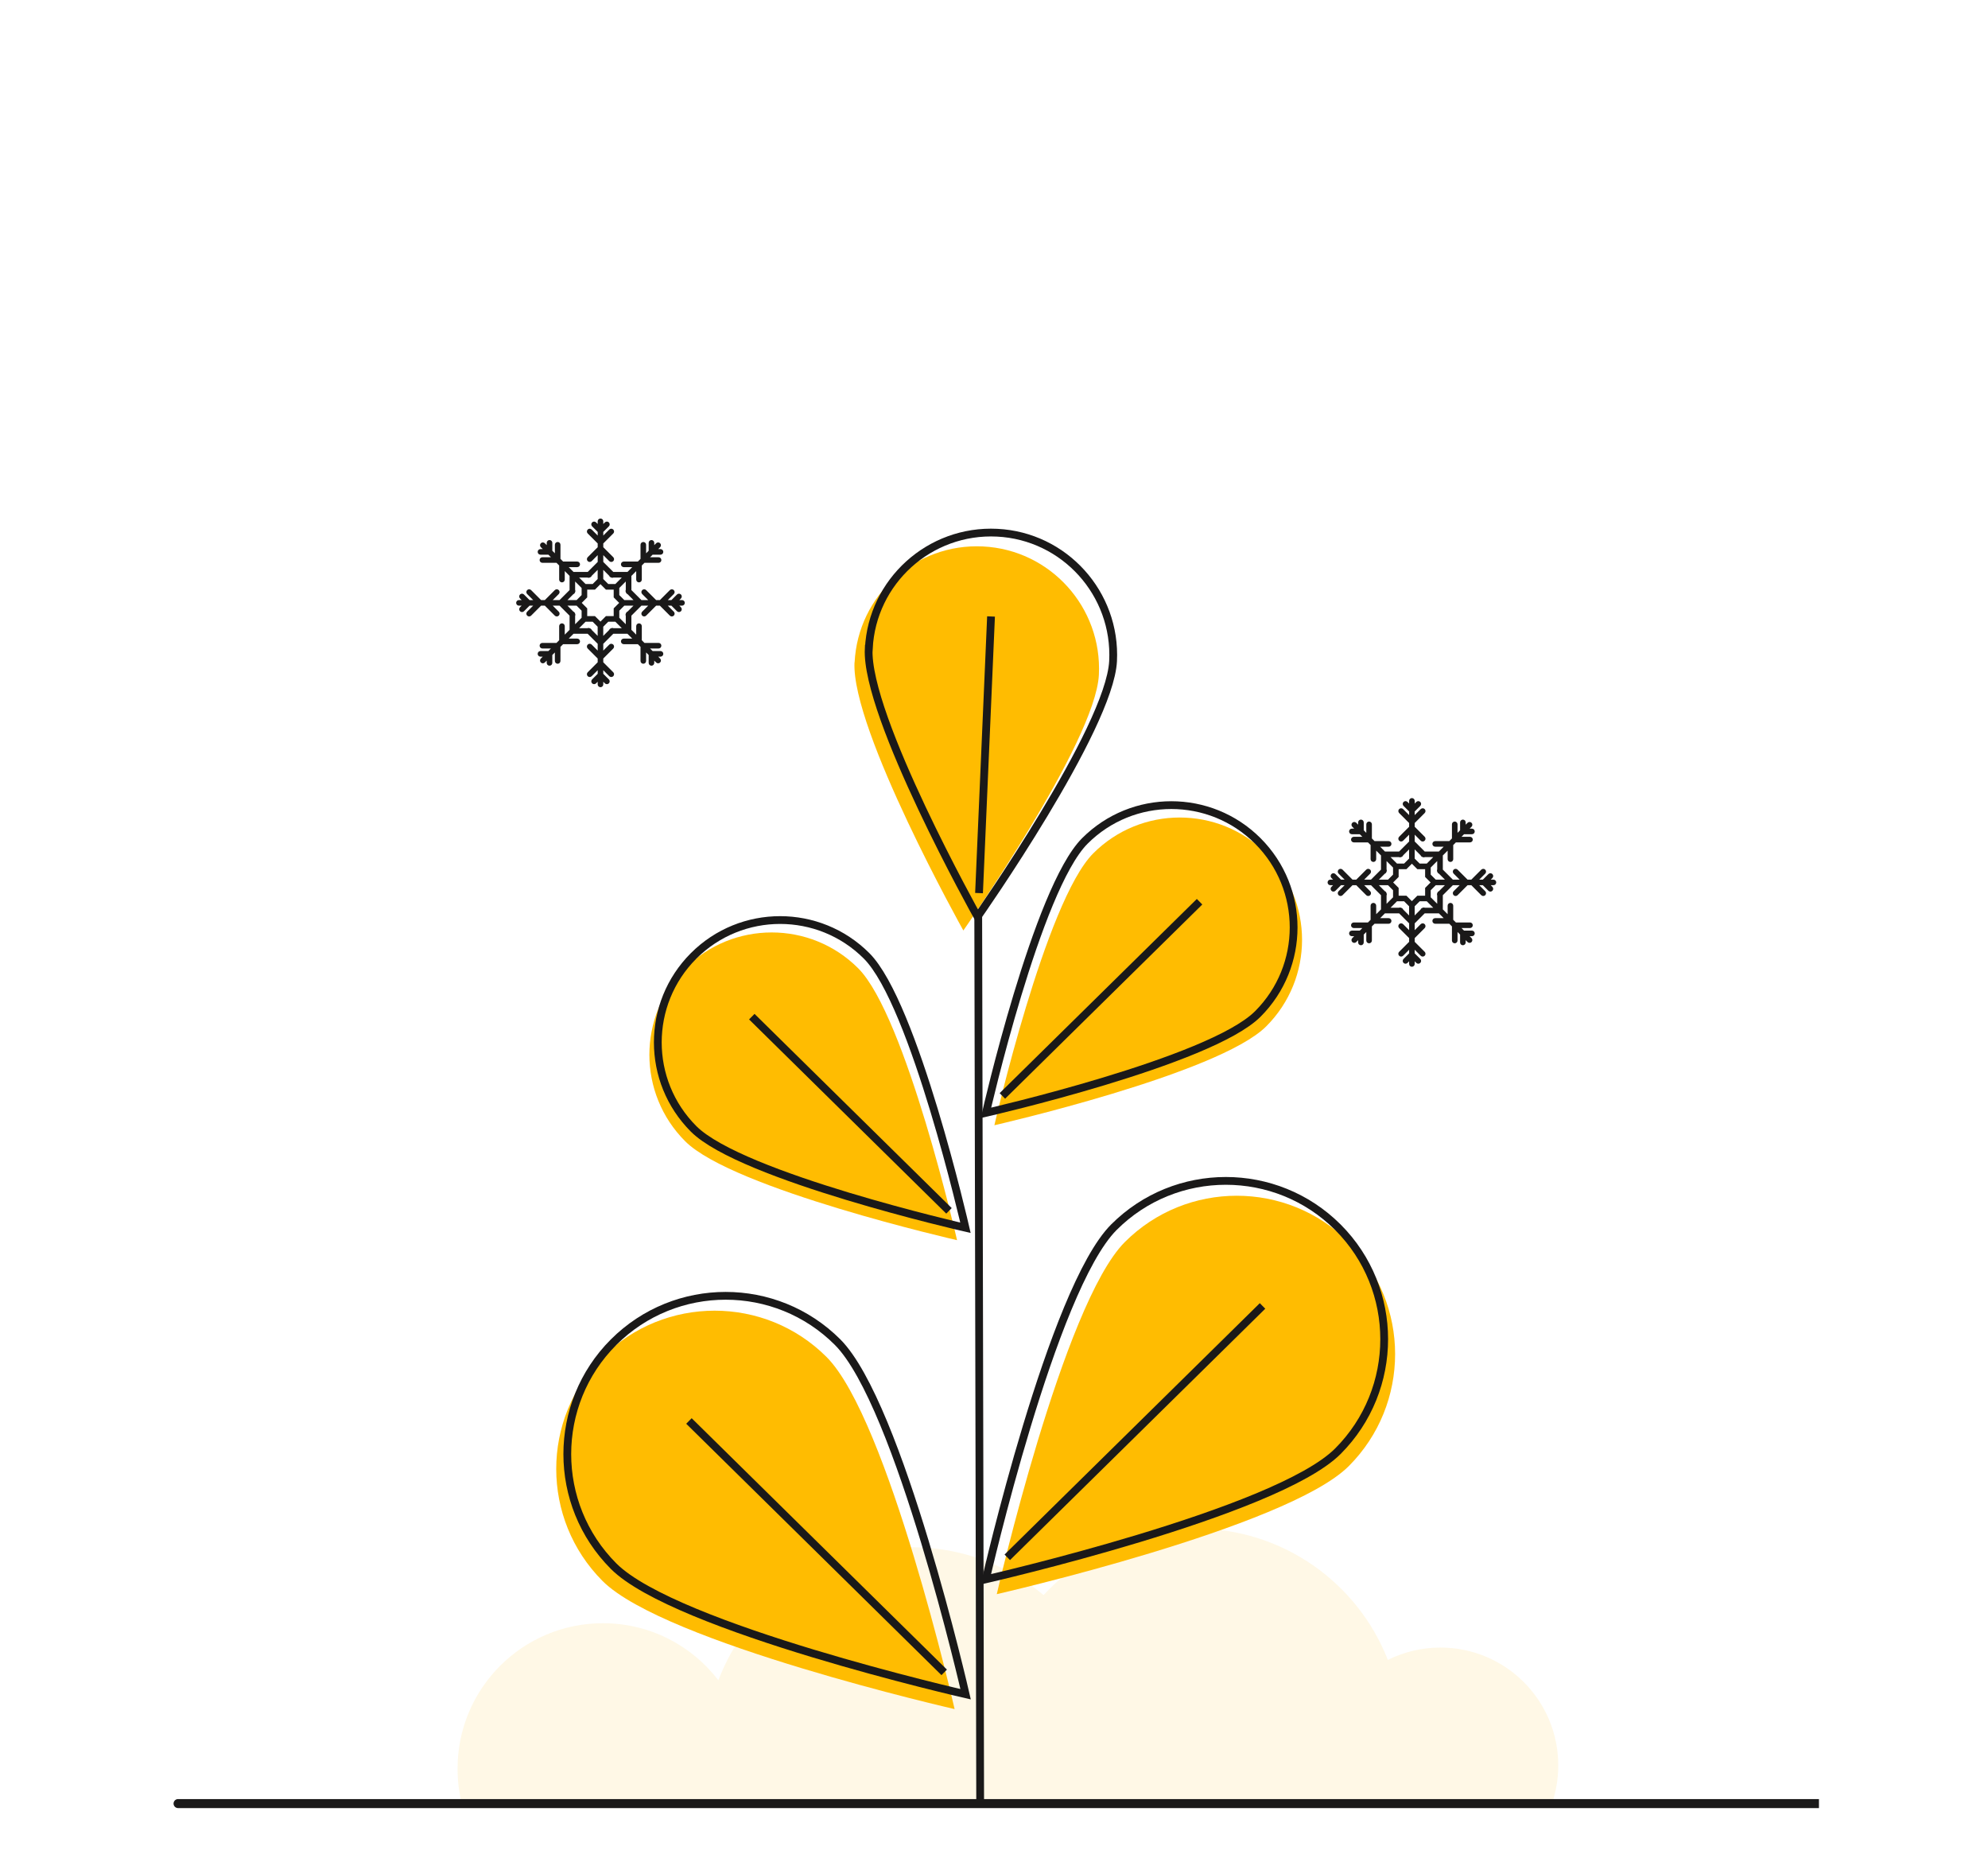
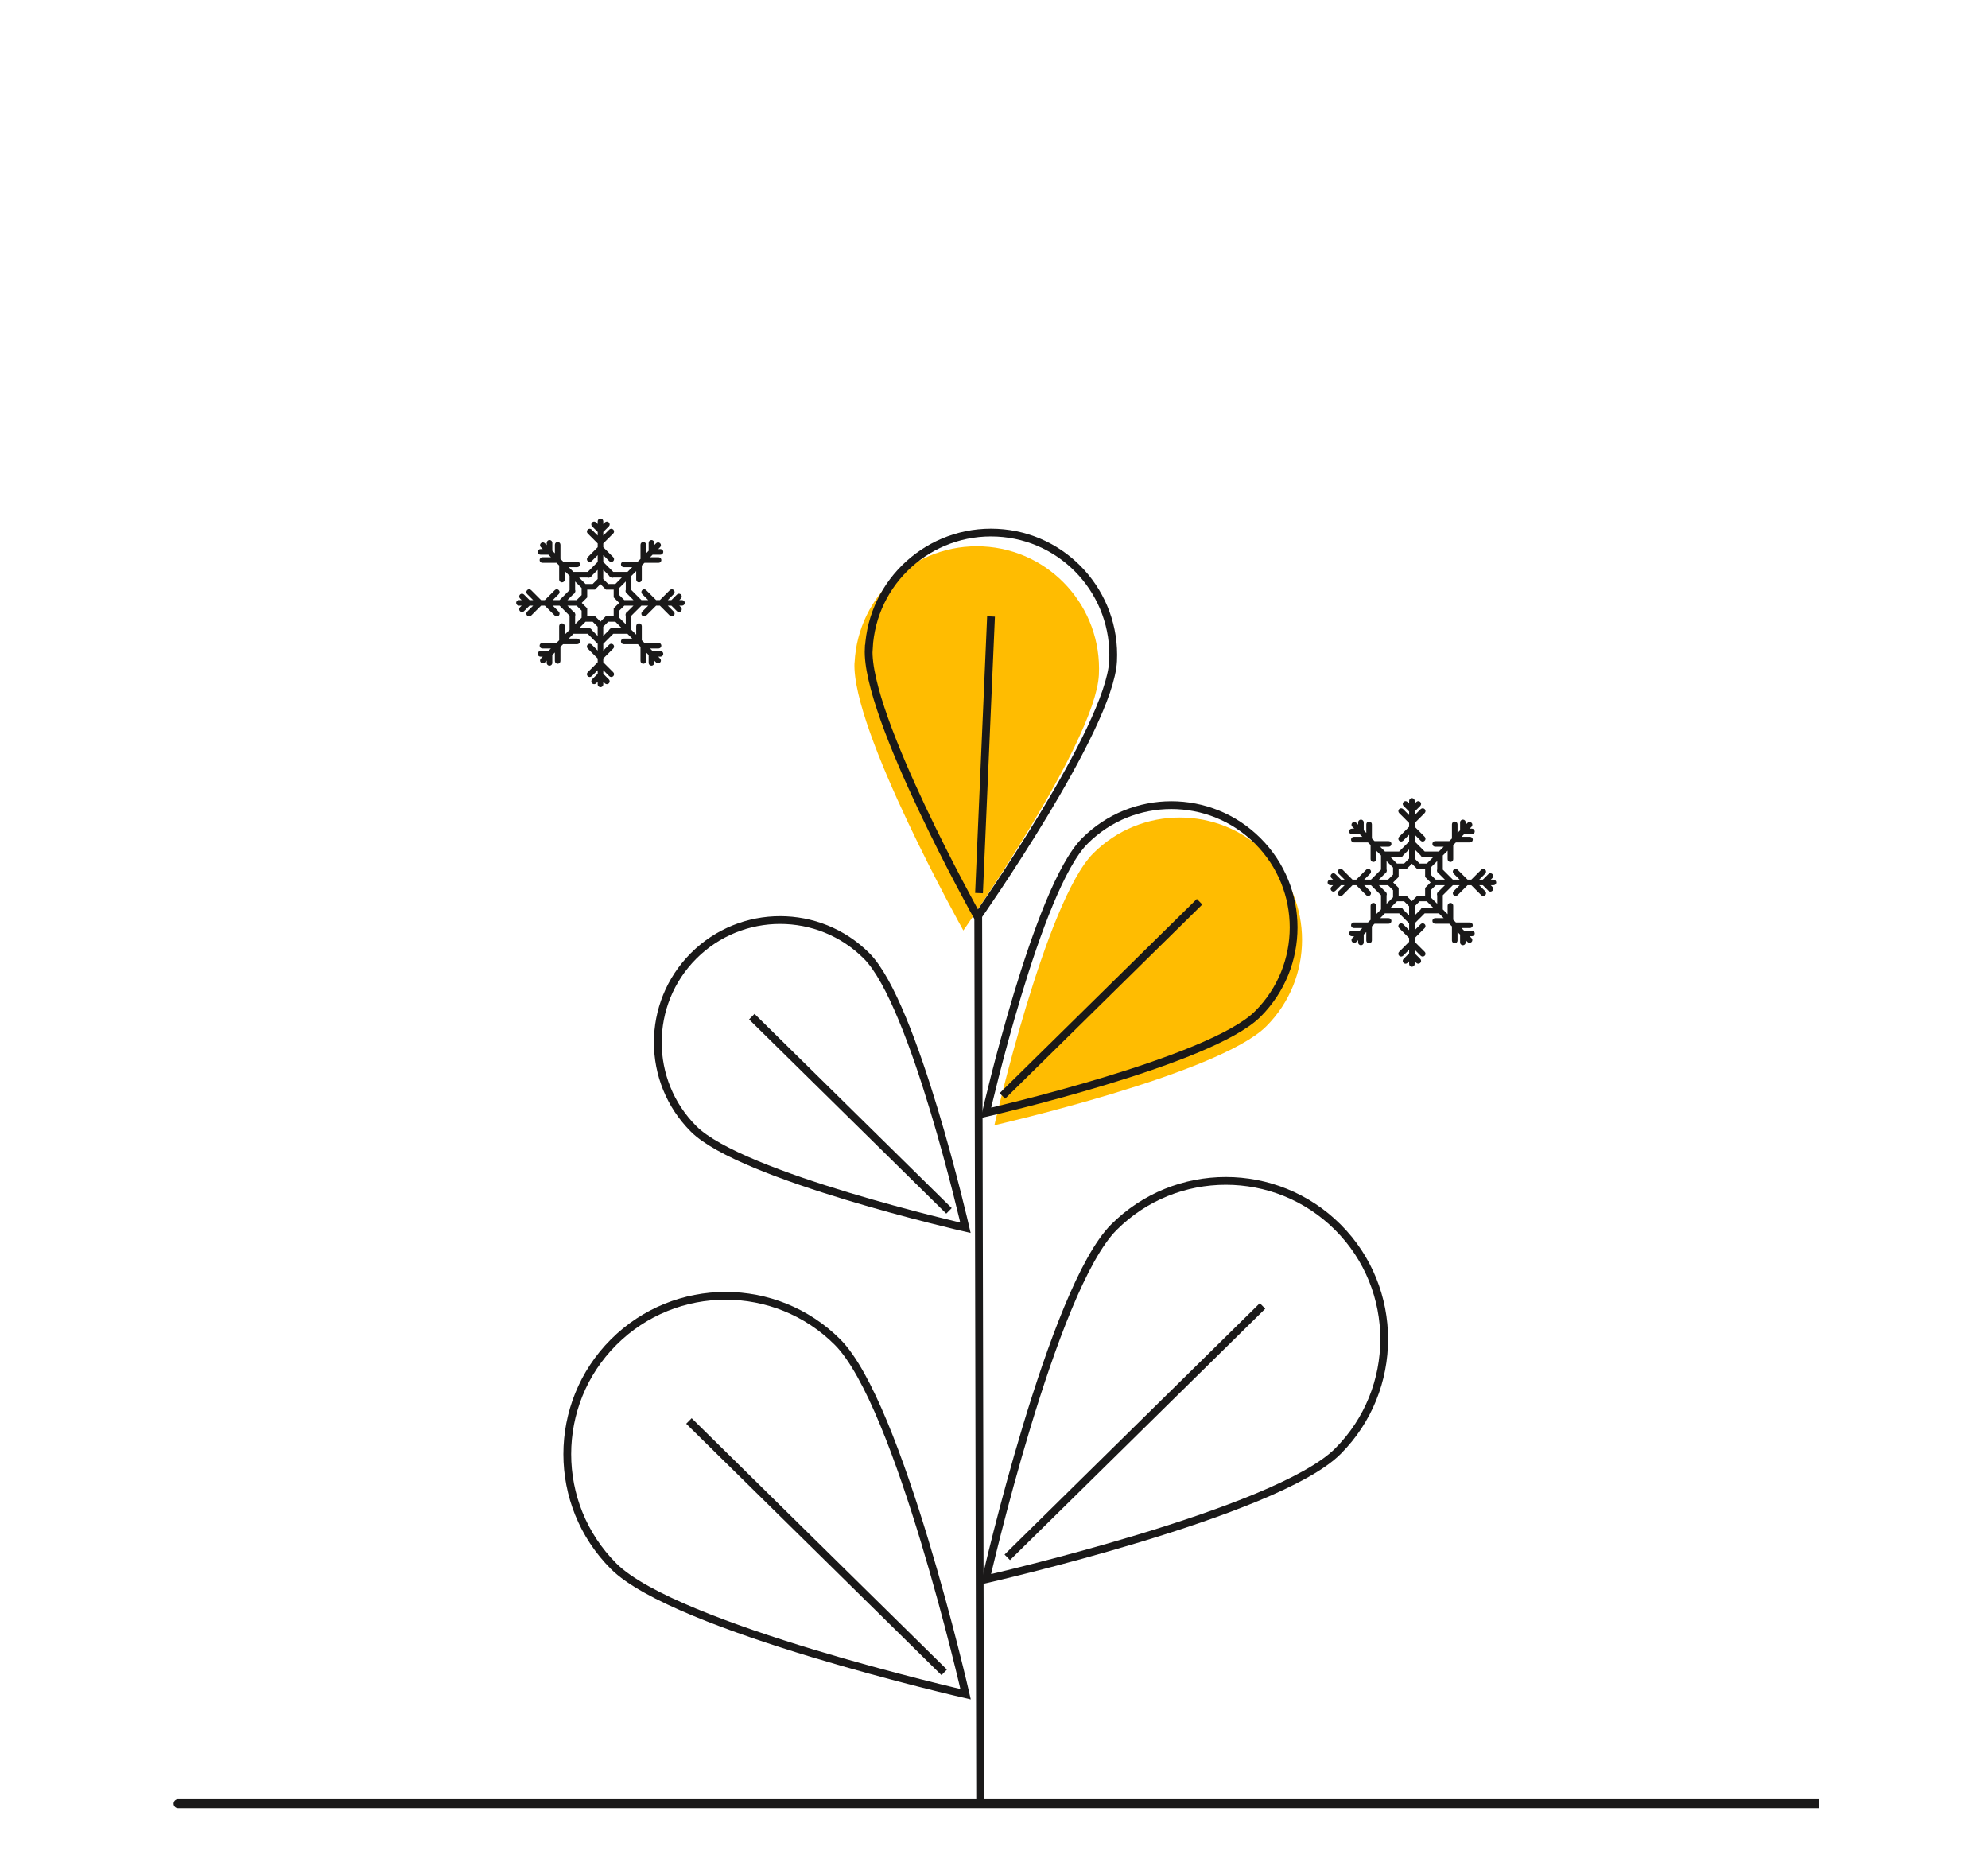
<svg xmlns="http://www.w3.org/2000/svg" width="441" height="412" viewBox="0 0 441 412" fill="none">
  <g clip-path="url(#clip0_1778_17382)">
-     <path opacity="0.1" fill-rule="evenodd" clip-rule="evenodd" d="M246.632 400.079H344.243C345.168 397.402 345.67 394.529 345.67 391.538C345.67 377.102 333.967 365.398 319.53 365.398C315.338 365.398 311.377 366.385 307.866 368.139C301.199 351.082 284.602 339 265.184 339C251.867 339 239.878 344.682 231.508 353.754C223.563 347.128 213.339 343.141 202.184 343.141C182.624 343.141 165.928 355.4 159.358 372.653C153.465 364.961 144.185 360 133.745 360C115.937 360 101.5 374.437 101.5 392.245C101.5 394.947 101.832 397.571 102.458 400.079H165.033L165.033 400.079H246.632C246.632 400.079 246.632 400.079 246.632 400.079Z" fill="#FFBC01" />
-     <path d="M133.676 350.645C147.379 364.347 211.761 379.044 211.761 379.044C211.761 379.044 197.064 314.687 183.362 300.96C169.66 287.258 147.403 287.258 133.676 300.96C119.95 314.662 119.974 336.918 133.676 350.645Z" fill="#FFBC01" />
    <path d="M209.452 370.9L152.828 315.146" stroke="#1A1919" stroke-width="1.726" stroke-miterlimit="10" />
-     <path d="M152 253.115C162.593 263.708 212.304 275.048 212.304 275.048C212.304 275.048 200.964 225.338 190.371 214.744C179.777 204.15 162.593 204.15 152 214.744C141.406 225.338 141.406 242.521 152 253.115Z" fill="#FFBC01" />
    <path d="M210.516 268.545L166.773 225.474" stroke="#1A1919" stroke-width="1.726" stroke-miterlimit="10" />
    <path d="M153.867 250.366C164.461 260.959 214.171 272.299 214.171 272.299C214.171 272.299 202.831 222.589 192.238 211.995C181.644 201.401 164.461 201.401 153.867 211.995C143.273 222.589 143.273 239.772 153.867 250.366Z" stroke="#1A1919" stroke-width="1.726" stroke-miterlimit="10" />
    <path d="M189.556 146.905C188.809 161.875 213.702 206.364 213.702 206.364C213.702 206.364 242.996 164.636 243.767 149.665C244.513 134.695 232.999 121.938 218.054 121.192C203.108 120.446 190.326 131.96 189.58 146.905H189.556Z" fill="#FFBC01" />
    <path d="M217.18 198.07L219.841 136.722" stroke="#1A1919" stroke-width="1.726" stroke-miterlimit="10" />
-     <path d="M299.201 325.156C285.499 338.858 221.117 353.555 221.117 353.555C221.117 353.555 235.814 289.197 249.516 275.47C263.218 261.768 285.475 261.768 299.201 275.47C312.904 289.172 312.904 311.429 299.201 325.156Z" fill="#FFBC01" />
    <path d="M223.445 345.385L280.069 289.632" stroke="#1A1919" stroke-width="1.726" stroke-miterlimit="10" />
    <path d="M280.89 227.625C270.296 238.219 220.586 249.558 220.586 249.558C220.586 249.558 231.926 199.848 242.519 189.254C253.113 178.661 270.296 178.661 280.89 189.254C291.484 199.848 291.484 217.031 280.89 227.625Z" fill="#FFBC01" />
    <path d="M222.359 243.055L266.102 199.984" stroke="#1A1919" stroke-width="1.726" stroke-miterlimit="10" />
    <path d="M279.023 224.876C268.429 235.47 218.719 246.81 218.719 246.81C218.719 246.81 230.058 197.099 240.652 186.506C251.246 175.912 268.429 175.912 279.023 186.506C289.616 197.099 289.616 214.283 279.023 224.876Z" stroke="#1A1919" stroke-width="1.726" stroke-miterlimit="10" />
    <path d="M217 201.999L217.433 400.768" stroke="#1A1919" stroke-width="1.726" stroke-miterlimit="10" />
    <path d="M192.704 143.858C191.958 158.829 216.85 203.317 216.85 203.317C216.85 203.317 246.144 161.589 246.915 146.619C247.661 131.648 236.148 118.891 221.202 118.145C206.232 117.399 193.475 128.913 192.729 143.858H192.704Z" stroke="#1A1919" stroke-width="1.726" stroke-miterlimit="10" />
    <path d="M136.12 347.35C149.822 361.052 214.205 375.749 214.205 375.749C214.205 375.749 199.508 311.391 185.806 297.664C172.104 283.962 149.847 283.962 136.12 297.664C122.418 311.366 122.418 333.623 136.12 347.35Z" stroke="#1A1919" stroke-width="1.726" stroke-miterlimit="10" />
    <path d="M296.78 321.86C283.078 335.563 218.695 350.259 218.695 350.259C218.695 350.259 233.392 285.902 247.094 272.175C260.796 258.473 283.053 258.473 296.78 272.175C310.482 285.877 310.482 308.134 296.78 321.86Z" stroke="#1A1919" stroke-width="1.726" stroke-miterlimit="10" />
    <path d="M39.5 400H404.084" stroke="#1A1919" stroke-width="2" stroke-miterlimit="10" stroke-linecap="round" />
  </g>
  <g filter="url(#filter0_d_1778_17382)">
    <rect x="289.5" y="173" width="48" height="46.609" rx="8" fill="white" />
  </g>
  <path d="M331.292 195.085H330.698L331.057 194.726C331.3 194.483 331.3 194.09 331.057 193.848C330.814 193.605 330.421 193.605 330.179 193.848L328.941 195.086H328.139L329.472 193.753C329.715 193.51 329.715 193.116 329.472 192.875C329.229 192.632 328.836 192.632 328.595 192.875L326.383 195.086H325.551L323.339 192.875C323.096 192.632 322.703 192.632 322.461 192.875C322.218 193.118 322.218 193.511 322.461 193.753L323.795 195.086H322.285L320.064 192.866V189.725L321.131 188.658V190.544C321.131 190.888 321.41 191.165 321.752 191.165C322.094 191.165 322.372 190.887 322.372 190.544V187.416L322.962 186.826H326.09C326.434 186.826 326.711 186.548 326.711 186.206C326.711 185.864 326.432 185.585 326.09 185.585H324.204L324.771 185.018H326.521C326.865 185.018 327.142 184.74 327.142 184.398C327.142 184.056 326.864 183.777 326.521 183.777H326.013L326.434 183.357C326.677 183.114 326.677 182.721 326.434 182.479C326.191 182.236 325.798 182.236 325.556 182.479L325.135 182.899V182.391C325.135 182.048 324.857 181.771 324.515 181.771C324.173 181.771 323.894 182.049 323.894 182.391V184.142L323.327 184.709V182.822C323.327 182.479 323.049 182.202 322.707 182.202C322.365 182.202 322.086 182.48 322.086 182.822V185.951L321.497 186.54H318.368C318.025 186.54 317.748 186.819 317.748 187.161C317.748 187.503 318.026 187.781 318.368 187.781H320.255L319.187 188.849H316.047L313.826 186.628V185.118L315.16 186.451C315.281 186.573 315.441 186.633 315.599 186.633C315.757 186.633 315.916 186.573 316.038 186.451C316.281 186.208 316.281 185.815 316.038 185.574L313.826 183.362V182.53L316.038 180.318C316.281 180.075 316.281 179.682 316.038 179.44C315.795 179.197 315.402 179.197 315.16 179.44L313.826 180.774V179.972L315.065 178.734C315.308 178.491 315.308 178.097 315.065 177.856C314.822 177.613 314.428 177.613 314.187 177.856L313.827 178.215V177.621C313.827 177.277 313.549 177 313.207 177C312.865 177 312.586 177.278 312.586 177.621V178.215L312.227 177.856C311.984 177.613 311.591 177.613 311.349 177.856C311.106 178.099 311.106 178.492 311.349 178.734L312.588 179.972V180.774L311.254 179.44C311.011 179.197 310.618 179.197 310.376 179.44C310.133 179.683 310.133 180.076 310.376 180.318L312.588 182.53V183.362L310.376 185.574C310.133 185.817 310.133 186.21 310.376 186.451C310.619 186.694 311.012 186.694 311.254 186.451L312.588 185.118V186.628L310.367 188.849H307.226L306.159 187.781H308.046C308.389 187.781 308.666 187.503 308.666 187.161C308.666 186.819 308.388 186.54 308.046 186.54H304.917L304.328 185.951V182.822C304.328 182.479 304.049 182.202 303.707 182.202C303.365 182.202 303.087 182.48 303.087 182.822V184.709L302.52 184.142V182.391C302.52 182.048 302.241 181.771 301.899 181.771C301.557 181.771 301.279 182.049 301.279 182.391V182.899L300.858 182.479C300.615 182.236 300.222 182.236 299.98 182.479C299.737 182.722 299.737 183.115 299.98 183.357L300.401 183.777H299.893C299.549 183.777 299.272 184.056 299.272 184.398C299.272 184.74 299.55 185.018 299.893 185.018H301.643L302.21 185.585H300.324C299.98 185.585 299.703 185.864 299.703 186.206C299.703 186.548 299.981 186.826 300.324 186.826H303.452L304.04 187.414V190.543C304.04 190.887 304.319 191.163 304.661 191.163C305.003 191.163 305.281 190.885 305.281 190.543V188.657L306.349 189.724V192.864L304.128 195.085H302.618L303.951 193.751C304.194 193.508 304.194 193.115 303.951 192.873C303.708 192.631 303.315 192.631 303.074 192.873L300.862 195.085H300.03L297.818 192.873C297.575 192.631 297.182 192.631 296.94 192.873C296.697 193.116 296.697 193.51 296.94 193.751L298.274 195.085H297.472L296.234 193.847C295.991 193.604 295.597 193.604 295.356 193.847C295.113 194.09 295.113 194.483 295.356 194.725L295.715 195.084H295.121C294.777 195.084 294.5 195.362 294.5 195.704C294.5 196.047 294.778 196.325 295.121 196.325H295.715L295.356 196.684C295.113 196.927 295.113 197.32 295.356 197.562C295.477 197.683 295.637 197.744 295.795 197.744C295.953 197.744 296.112 197.683 296.234 197.562L297.472 196.324H298.274L296.94 197.657C296.697 197.9 296.697 198.294 296.94 198.535C297.062 198.657 297.22 198.717 297.379 198.717C297.539 198.717 297.697 198.657 297.818 198.535L300.03 196.324H300.862L303.074 198.535C303.195 198.657 303.354 198.717 303.513 198.717C303.671 198.717 303.83 198.657 303.951 198.535C304.194 198.292 304.194 197.899 303.951 197.657L302.618 196.324H304.128L306.349 198.544V201.685L305.281 202.752V200.866C305.281 200.522 305.003 200.245 304.661 200.245C304.319 200.245 304.04 200.524 304.04 200.866V203.994L303.451 204.584H300.322C299.979 204.584 299.702 204.862 299.702 205.204C299.702 205.546 299.98 205.825 300.322 205.825H302.209L301.642 206.392H299.891C299.548 206.392 299.271 206.67 299.271 207.012C299.271 207.354 299.549 207.633 299.891 207.633H300.399L299.979 208.053C299.736 208.296 299.736 208.69 299.979 208.931C300.1 209.053 300.26 209.113 300.418 209.113C300.576 209.113 300.735 209.053 300.857 208.931L301.277 208.511V209.019C301.277 209.362 301.556 209.639 301.898 209.639C302.24 209.639 302.518 209.361 302.518 209.019V207.268L303.085 206.701V208.588C303.085 208.931 303.364 209.208 303.706 209.208C304.048 209.208 304.326 208.93 304.326 208.588V205.459L304.916 204.87H308.044C308.388 204.87 308.665 204.591 308.665 204.249C308.665 203.907 308.387 203.629 308.044 203.629H306.158L307.225 202.561H310.366L312.586 204.782V206.292L311.253 204.959C311.01 204.716 310.616 204.716 310.375 204.959C310.132 205.202 310.132 205.595 310.375 205.836L312.586 208.048V208.88L310.375 211.092C310.132 211.335 310.132 211.728 310.375 211.97C310.618 212.213 311.011 212.213 311.253 211.97L312.586 210.636V211.438L311.348 212.677C311.105 212.919 311.105 213.313 311.348 213.554C311.591 213.797 311.984 213.797 312.226 213.554L312.585 213.195V213.79C312.585 214.133 312.863 214.41 313.206 214.41C313.548 214.41 313.826 214.132 313.826 213.79V213.195L314.185 213.554C314.307 213.676 314.466 213.736 314.624 213.736C314.782 213.736 314.942 213.676 315.063 213.554C315.306 213.311 315.306 212.918 315.063 212.677L313.825 211.438V210.636L315.159 211.97C315.28 212.091 315.44 212.151 315.598 212.151C315.756 212.151 315.915 212.091 316.037 211.97C316.28 211.727 316.28 211.334 316.037 211.092L313.825 208.88V208.048L316.037 205.836C316.28 205.593 316.28 205.2 316.037 204.959C315.794 204.716 315.4 204.716 315.159 204.959L313.825 206.292V204.782L316.046 202.561H319.186L320.253 203.629H318.367C318.023 203.629 317.747 203.907 317.747 204.249C317.747 204.591 318.025 204.87 318.367 204.87H321.496L322.085 205.459V208.588C322.085 208.931 322.363 209.208 322.705 209.208C323.048 209.208 323.326 208.93 323.326 208.588V206.701L323.893 207.268V209.019C323.893 209.362 324.171 209.639 324.513 209.639C324.856 209.639 325.134 209.361 325.134 209.019V208.511L325.555 208.931C325.676 209.053 325.834 209.113 325.994 209.113C326.153 209.113 326.311 209.053 326.432 208.931C326.675 208.688 326.675 208.295 326.432 208.053L326.012 207.633H326.52C326.864 207.633 327.141 207.354 327.141 207.012C327.141 206.67 326.862 206.392 326.52 206.392H324.77L324.203 205.825H326.089C326.432 205.825 326.709 205.546 326.709 205.204C326.709 204.862 326.431 204.584 326.089 204.584H322.96L322.371 203.994V200.866C322.371 200.522 322.093 200.245 321.751 200.245C321.408 200.245 321.13 200.524 321.13 200.866V202.752L320.063 201.685V198.544L322.284 196.324H323.794L322.46 197.657C322.217 197.9 322.217 198.294 322.46 198.535C322.581 198.657 322.741 198.717 322.899 198.717C323.057 198.717 323.216 198.657 323.338 198.535L325.549 196.324H326.382L328.593 198.535C328.715 198.657 328.874 198.717 329.032 198.717C329.19 198.717 329.35 198.657 329.471 198.535C329.714 198.292 329.714 197.899 329.471 197.657L328.137 196.324H328.939L330.178 197.562C330.299 197.683 330.457 197.744 330.617 197.744C330.776 197.744 330.934 197.683 331.056 197.562C331.299 197.319 331.299 196.926 331.056 196.684L330.696 196.325H331.291C331.634 196.325 331.911 196.047 331.911 195.704C331.911 195.362 331.633 195.084 331.291 195.084L331.292 195.085ZM313.822 188.382L315.134 189.694C315.203 189.873 315.353 190.01 315.539 190.064C315.632 190.114 315.735 190.141 315.838 190.141C315.923 190.141 316.008 190.122 316.087 190.088H317.941L316.502 191.528H314.931L313.821 190.418V188.382H313.822ZM310.315 190.088C310.49 190.165 310.694 190.156 310.863 190.064C311.049 190.01 311.199 189.871 311.268 189.694L312.58 188.382V190.418L311.47 191.528H309.899L308.46 190.088H310.313H310.315ZM307.187 193.775C307.366 193.706 307.503 193.555 307.557 193.37C307.651 193.2 307.659 192.998 307.582 192.821V190.968L309.021 192.407V193.977L307.911 195.088H305.876L307.187 193.776V193.775ZM307.557 198.044C307.503 197.859 307.365 197.708 307.187 197.639L305.876 196.327H307.911L309.021 197.438V199.008L307.582 200.448V198.594C307.659 198.419 307.65 198.215 307.557 198.045V198.044ZM312.579 203.03L311.267 201.719C311.198 201.54 311.048 201.403 310.862 201.349C310.692 201.255 310.49 201.247 310.313 201.324H308.46L309.899 199.885H311.47L312.58 200.995V203.03H312.579ZM313.199 199.86L311.983 198.644H310.262V196.923L309.046 195.707L310.262 194.491V192.77H311.983L313.199 191.554L314.415 192.77H316.136V194.491L317.352 195.707L316.136 196.923V198.644H314.415L313.199 199.86ZM316.085 201.324C315.91 201.247 315.706 201.256 315.536 201.349C315.351 201.403 315.2 201.541 315.131 201.719L313.82 203.03V200.995L314.93 199.885H316.5L317.94 201.324H316.086H316.085ZM319.212 197.638C319.033 197.707 318.896 197.857 318.843 198.043C318.749 198.213 318.741 198.415 318.818 198.591V200.445L317.378 199.006V197.435L318.489 196.325H320.524L319.212 197.636V197.638ZM318.489 195.085L317.378 193.975V192.405L318.818 190.965V192.819C318.741 192.994 318.749 193.197 318.843 193.367C318.896 193.553 319.035 193.703 319.212 193.772L320.524 195.084H318.489V195.085Z" fill="#1A1919" />
  <g filter="url(#filter1_d_1778_17382)">
    <rect x="109.5" y="111" width="48" height="46.609" rx="8" fill="white" />
  </g>
  <path d="M151.292 133.085H150.698L151.057 132.726C151.3 132.483 151.3 132.09 151.057 131.848C150.814 131.605 150.421 131.605 150.179 131.848L148.941 133.086H148.139L149.472 131.753C149.715 131.51 149.715 131.116 149.472 130.875C149.229 130.632 148.836 130.632 148.595 130.875L146.383 133.086H145.551L143.339 130.875C143.096 130.632 142.703 130.632 142.461 130.875C142.218 131.118 142.218 131.511 142.461 131.753L143.795 133.086H142.285L140.064 130.866V127.725L141.131 126.658V128.544C141.131 128.888 141.41 129.165 141.752 129.165C142.094 129.165 142.372 128.887 142.372 128.544V125.416L142.962 124.826H146.09C146.434 124.826 146.711 124.548 146.711 124.206C146.711 123.864 146.432 123.585 146.09 123.585H144.204L144.771 123.018H146.521C146.865 123.018 147.142 122.74 147.142 122.398C147.142 122.056 146.864 121.777 146.521 121.777H146.013L146.434 121.357C146.677 121.114 146.677 120.721 146.434 120.479C146.191 120.236 145.798 120.236 145.556 120.479L145.135 120.899V120.391C145.135 120.048 144.857 119.771 144.515 119.771C144.173 119.771 143.894 120.049 143.894 120.391V122.142L143.327 122.709V120.822C143.327 120.479 143.049 120.202 142.707 120.202C142.365 120.202 142.086 120.48 142.086 120.822V123.951L141.497 124.54H138.368C138.025 124.54 137.748 124.819 137.748 125.161C137.748 125.503 138.026 125.781 138.368 125.781H140.255L139.187 126.849H136.047L133.826 124.628V123.118L135.16 124.451C135.281 124.573 135.441 124.633 135.599 124.633C135.757 124.633 135.916 124.573 136.038 124.451C136.281 124.208 136.281 123.815 136.038 123.574L133.826 121.362V120.53L136.038 118.318C136.281 118.075 136.281 117.682 136.038 117.44C135.795 117.197 135.402 117.197 135.16 117.44L133.826 118.774V117.972L135.065 116.734C135.308 116.491 135.308 116.097 135.065 115.856C134.822 115.613 134.428 115.613 134.187 115.856L133.827 116.215V115.621C133.827 115.277 133.549 115 133.207 115C132.865 115 132.586 115.278 132.586 115.621V116.215L132.227 115.856C131.984 115.613 131.591 115.613 131.349 115.856C131.106 116.099 131.106 116.492 131.349 116.734L132.588 117.972V118.774L131.254 117.44C131.011 117.197 130.618 117.197 130.376 117.44C130.133 117.683 130.133 118.076 130.376 118.318L132.588 120.53V121.362L130.376 123.574C130.133 123.817 130.133 124.21 130.376 124.451C130.619 124.694 131.012 124.694 131.254 124.451L132.588 123.118V124.628L130.367 126.849H127.226L126.159 125.781H128.046C128.389 125.781 128.666 125.503 128.666 125.161C128.666 124.819 128.388 124.54 128.046 124.54H124.917L124.328 123.951V120.822C124.328 120.479 124.049 120.202 123.707 120.202C123.365 120.202 123.087 120.48 123.087 120.822V122.709L122.52 122.142V120.391C122.52 120.048 122.241 119.771 121.899 119.771C121.557 119.771 121.279 120.049 121.279 120.391V120.899L120.858 120.479C120.615 120.236 120.222 120.236 119.98 120.479C119.737 120.722 119.737 121.115 119.98 121.357L120.401 121.777H119.893C119.549 121.777 119.272 122.056 119.272 122.398C119.272 122.74 119.55 123.018 119.893 123.018H121.643L122.21 123.585H120.324C119.98 123.585 119.703 123.864 119.703 124.206C119.703 124.548 119.981 124.826 120.324 124.826H123.452L124.04 125.414V128.543C124.04 128.887 124.319 129.163 124.661 129.163C125.003 129.163 125.281 128.885 125.281 128.543V126.657L126.349 127.724V130.864L124.128 133.085H122.618L123.951 131.751C124.194 131.508 124.194 131.115 123.951 130.873C123.708 130.631 123.315 130.631 123.074 130.873L120.862 133.085H120.03L117.818 130.873C117.575 130.631 117.182 130.631 116.94 130.873C116.697 131.116 116.697 131.51 116.94 131.751L118.274 133.085H117.472L116.234 131.847C115.991 131.604 115.597 131.604 115.356 131.847C115.113 132.09 115.113 132.483 115.356 132.725L115.715 133.084H115.121C114.777 133.084 114.5 133.362 114.5 133.704C114.5 134.047 114.778 134.325 115.121 134.325H115.715L115.356 134.684C115.113 134.927 115.113 135.32 115.356 135.562C115.477 135.683 115.637 135.744 115.795 135.744C115.953 135.744 116.112 135.683 116.234 135.562L117.472 134.324H118.274L116.94 135.657C116.697 135.9 116.697 136.294 116.94 136.535C117.062 136.657 117.22 136.717 117.379 136.717C117.539 136.717 117.697 136.657 117.818 136.535L120.03 134.324H120.862L123.074 136.535C123.195 136.657 123.354 136.717 123.513 136.717C123.671 136.717 123.83 136.657 123.951 136.535C124.194 136.292 124.194 135.899 123.951 135.657L122.618 134.324H124.128L126.349 136.544V139.685L125.281 140.752V138.866C125.281 138.522 125.003 138.245 124.661 138.245C124.319 138.245 124.04 138.524 124.04 138.866V141.994L123.451 142.584H120.322C119.979 142.584 119.702 142.862 119.702 143.204C119.702 143.546 119.98 143.825 120.322 143.825H122.209L121.642 144.392H119.891C119.548 144.392 119.271 144.67 119.271 145.012C119.271 145.354 119.549 145.633 119.891 145.633H120.399L119.979 146.053C119.736 146.296 119.736 146.69 119.979 146.931C120.1 147.053 120.26 147.113 120.418 147.113C120.576 147.113 120.735 147.053 120.857 146.931L121.277 146.511V147.019C121.277 147.362 121.556 147.639 121.898 147.639C122.24 147.639 122.518 147.361 122.518 147.019V145.268L123.085 144.701V146.588C123.085 146.931 123.364 147.208 123.706 147.208C124.048 147.208 124.326 146.93 124.326 146.588V143.459L124.916 142.87H128.044C128.388 142.87 128.665 142.591 128.665 142.249C128.665 141.907 128.387 141.629 128.044 141.629H126.158L127.225 140.561H130.366L132.586 142.782V144.292L131.253 142.959C131.01 142.716 130.616 142.716 130.375 142.959C130.132 143.202 130.132 143.595 130.375 143.836L132.586 146.048V146.88L130.375 149.092C130.132 149.335 130.132 149.728 130.375 149.97C130.618 150.213 131.011 150.213 131.253 149.97L132.586 148.636V149.438L131.348 150.677C131.105 150.919 131.105 151.313 131.348 151.554C131.591 151.797 131.984 151.797 132.226 151.554L132.585 151.195V151.79C132.585 152.133 132.863 152.41 133.206 152.41C133.548 152.41 133.826 152.132 133.826 151.79V151.195L134.185 151.554C134.307 151.676 134.466 151.736 134.624 151.736C134.782 151.736 134.942 151.676 135.063 151.554C135.306 151.311 135.306 150.918 135.063 150.677L133.825 149.438V148.636L135.159 149.97C135.28 150.091 135.44 150.151 135.598 150.151C135.756 150.151 135.915 150.091 136.037 149.97C136.28 149.727 136.28 149.334 136.037 149.092L133.825 146.88V146.048L136.037 143.836C136.28 143.593 136.28 143.2 136.037 142.959C135.794 142.716 135.4 142.716 135.159 142.959L133.825 144.292V142.782L136.046 140.561H139.186L140.253 141.629H138.367C138.023 141.629 137.747 141.907 137.747 142.249C137.747 142.591 138.025 142.87 138.367 142.87H141.496L142.085 143.459V146.588C142.085 146.931 142.363 147.208 142.705 147.208C143.048 147.208 143.326 146.93 143.326 146.588V144.701L143.893 145.268V147.019C143.893 147.362 144.171 147.639 144.513 147.639C144.856 147.639 145.134 147.361 145.134 147.019V146.511L145.555 146.931C145.676 147.053 145.834 147.113 145.994 147.113C146.153 147.113 146.311 147.053 146.432 146.931C146.675 146.688 146.675 146.295 146.432 146.053L146.012 145.633H146.52C146.864 145.633 147.141 145.354 147.141 145.012C147.141 144.67 146.862 144.392 146.52 144.392H144.77L144.203 143.825H146.089C146.432 143.825 146.709 143.546 146.709 143.204C146.709 142.862 146.431 142.584 146.089 142.584H142.96L142.371 141.994V138.866C142.371 138.522 142.093 138.245 141.751 138.245C141.408 138.245 141.13 138.524 141.13 138.866V140.752L140.063 139.685V136.544L142.284 134.324H143.794L142.46 135.657C142.217 135.9 142.217 136.294 142.46 136.535C142.581 136.657 142.741 136.717 142.899 136.717C143.057 136.717 143.216 136.657 143.338 136.535L145.549 134.324H146.382L148.593 136.535C148.715 136.657 148.874 136.717 149.032 136.717C149.19 136.717 149.35 136.657 149.471 136.535C149.714 136.292 149.714 135.899 149.471 135.657L148.137 134.324H148.939L150.178 135.562C150.299 135.683 150.457 135.744 150.617 135.744C150.776 135.744 150.934 135.683 151.056 135.562C151.299 135.319 151.299 134.926 151.056 134.684L150.696 134.325H151.291C151.634 134.325 151.911 134.047 151.911 133.704C151.911 133.362 151.633 133.084 151.291 133.084L151.292 133.085ZM133.822 126.382L135.134 127.694C135.203 127.873 135.353 128.01 135.539 128.064C135.632 128.114 135.735 128.141 135.838 128.141C135.923 128.141 136.008 128.122 136.087 128.088H137.941L136.502 129.528H134.931L133.821 128.418V126.382H133.822ZM130.315 128.088C130.49 128.165 130.694 128.156 130.863 128.064C131.049 128.01 131.199 127.871 131.268 127.694L132.58 126.382V128.418L131.47 129.528H129.899L128.46 128.088H130.313H130.315ZM127.187 131.775C127.366 131.706 127.503 131.555 127.557 131.37C127.651 131.2 127.659 130.998 127.582 130.821V128.968L129.021 130.407V131.977L127.911 133.088H125.876L127.187 131.776V131.775ZM127.557 136.044C127.503 135.859 127.365 135.708 127.187 135.639L125.876 134.327H127.911L129.021 135.438V137.008L127.582 138.448V136.594C127.659 136.419 127.65 136.215 127.557 136.045V136.044ZM132.579 141.03L131.267 139.719C131.198 139.54 131.048 139.403 130.862 139.349C130.692 139.255 130.49 139.247 130.313 139.324H128.46L129.899 137.885H131.47L132.58 138.995V141.03H132.579ZM133.199 137.86L131.983 136.644H130.262V134.923L129.046 133.707L130.262 132.491V130.77H131.983L133.199 129.554L134.415 130.77H136.136V132.491L137.352 133.707L136.136 134.923V136.644H134.415L133.199 137.86ZM136.085 139.324C135.91 139.247 135.706 139.256 135.536 139.349C135.351 139.403 135.2 139.541 135.131 139.719L133.82 141.03V138.995L134.93 137.885H136.5L137.94 139.324H136.086H136.085ZM139.212 135.638C139.033 135.707 138.896 135.857 138.843 136.043C138.749 136.213 138.741 136.415 138.818 136.591V138.445L137.378 137.006V135.435L138.489 134.325H140.524L139.212 135.636V135.638ZM138.489 133.085L137.378 131.975V130.405L138.818 128.965V130.819C138.741 130.994 138.749 131.197 138.843 131.367C138.896 131.553 139.035 131.703 139.212 131.772L140.524 133.084H138.489V133.085Z" fill="#1A1919" />
  <defs>
    <filter id="filter0_d_1778_17382" x="269.5" y="157" width="88" height="86.609" filterUnits="userSpaceOnUse" color-interpolation-filters="sRGB">
      <feFlood flood-opacity="0" result="BackgroundImageFix" />
      <feColorMatrix in="SourceAlpha" type="matrix" values="0 0 0 0 0 0 0 0 0 0 0 0 0 0 0 0 0 0 127 0" result="hardAlpha" />
      <feOffset dy="4" />
      <feGaussianBlur stdDeviation="10" />
      <feComposite in2="hardAlpha" operator="out" />
      <feColorMatrix type="matrix" values="0 0 0 0 0 0 0 0 0 0 0 0 0 0 0 0 0 0 0.1 0" />
      <feBlend mode="normal" in2="BackgroundImageFix" result="effect1_dropShadow_1778_17382" />
      <feBlend mode="normal" in="SourceGraphic" in2="effect1_dropShadow_1778_17382" result="shape" />
    </filter>
    <filter id="filter1_d_1778_17382" x="89.5" y="95" width="88" height="86.609" filterUnits="userSpaceOnUse" color-interpolation-filters="sRGB">
      <feFlood flood-opacity="0" result="BackgroundImageFix" />
      <feColorMatrix in="SourceAlpha" type="matrix" values="0 0 0 0 0 0 0 0 0 0 0 0 0 0 0 0 0 0 127 0" result="hardAlpha" />
      <feOffset dy="4" />
      <feGaussianBlur stdDeviation="10" />
      <feComposite in2="hardAlpha" operator="out" />
      <feColorMatrix type="matrix" values="0 0 0 0 0 0 0 0 0 0 0 0 0 0 0 0 0 0 0.1 0" />
      <feBlend mode="normal" in2="BackgroundImageFix" result="effect1_dropShadow_1778_17382" />
      <feBlend mode="normal" in="SourceGraphic" in2="effect1_dropShadow_1778_17382" result="shape" />
    </filter>
    <clipPath id="clip0_1778_17382">
      <rect width="365" height="365" fill="white" transform="translate(38.5 37)" />
    </clipPath>
  </defs>
</svg>